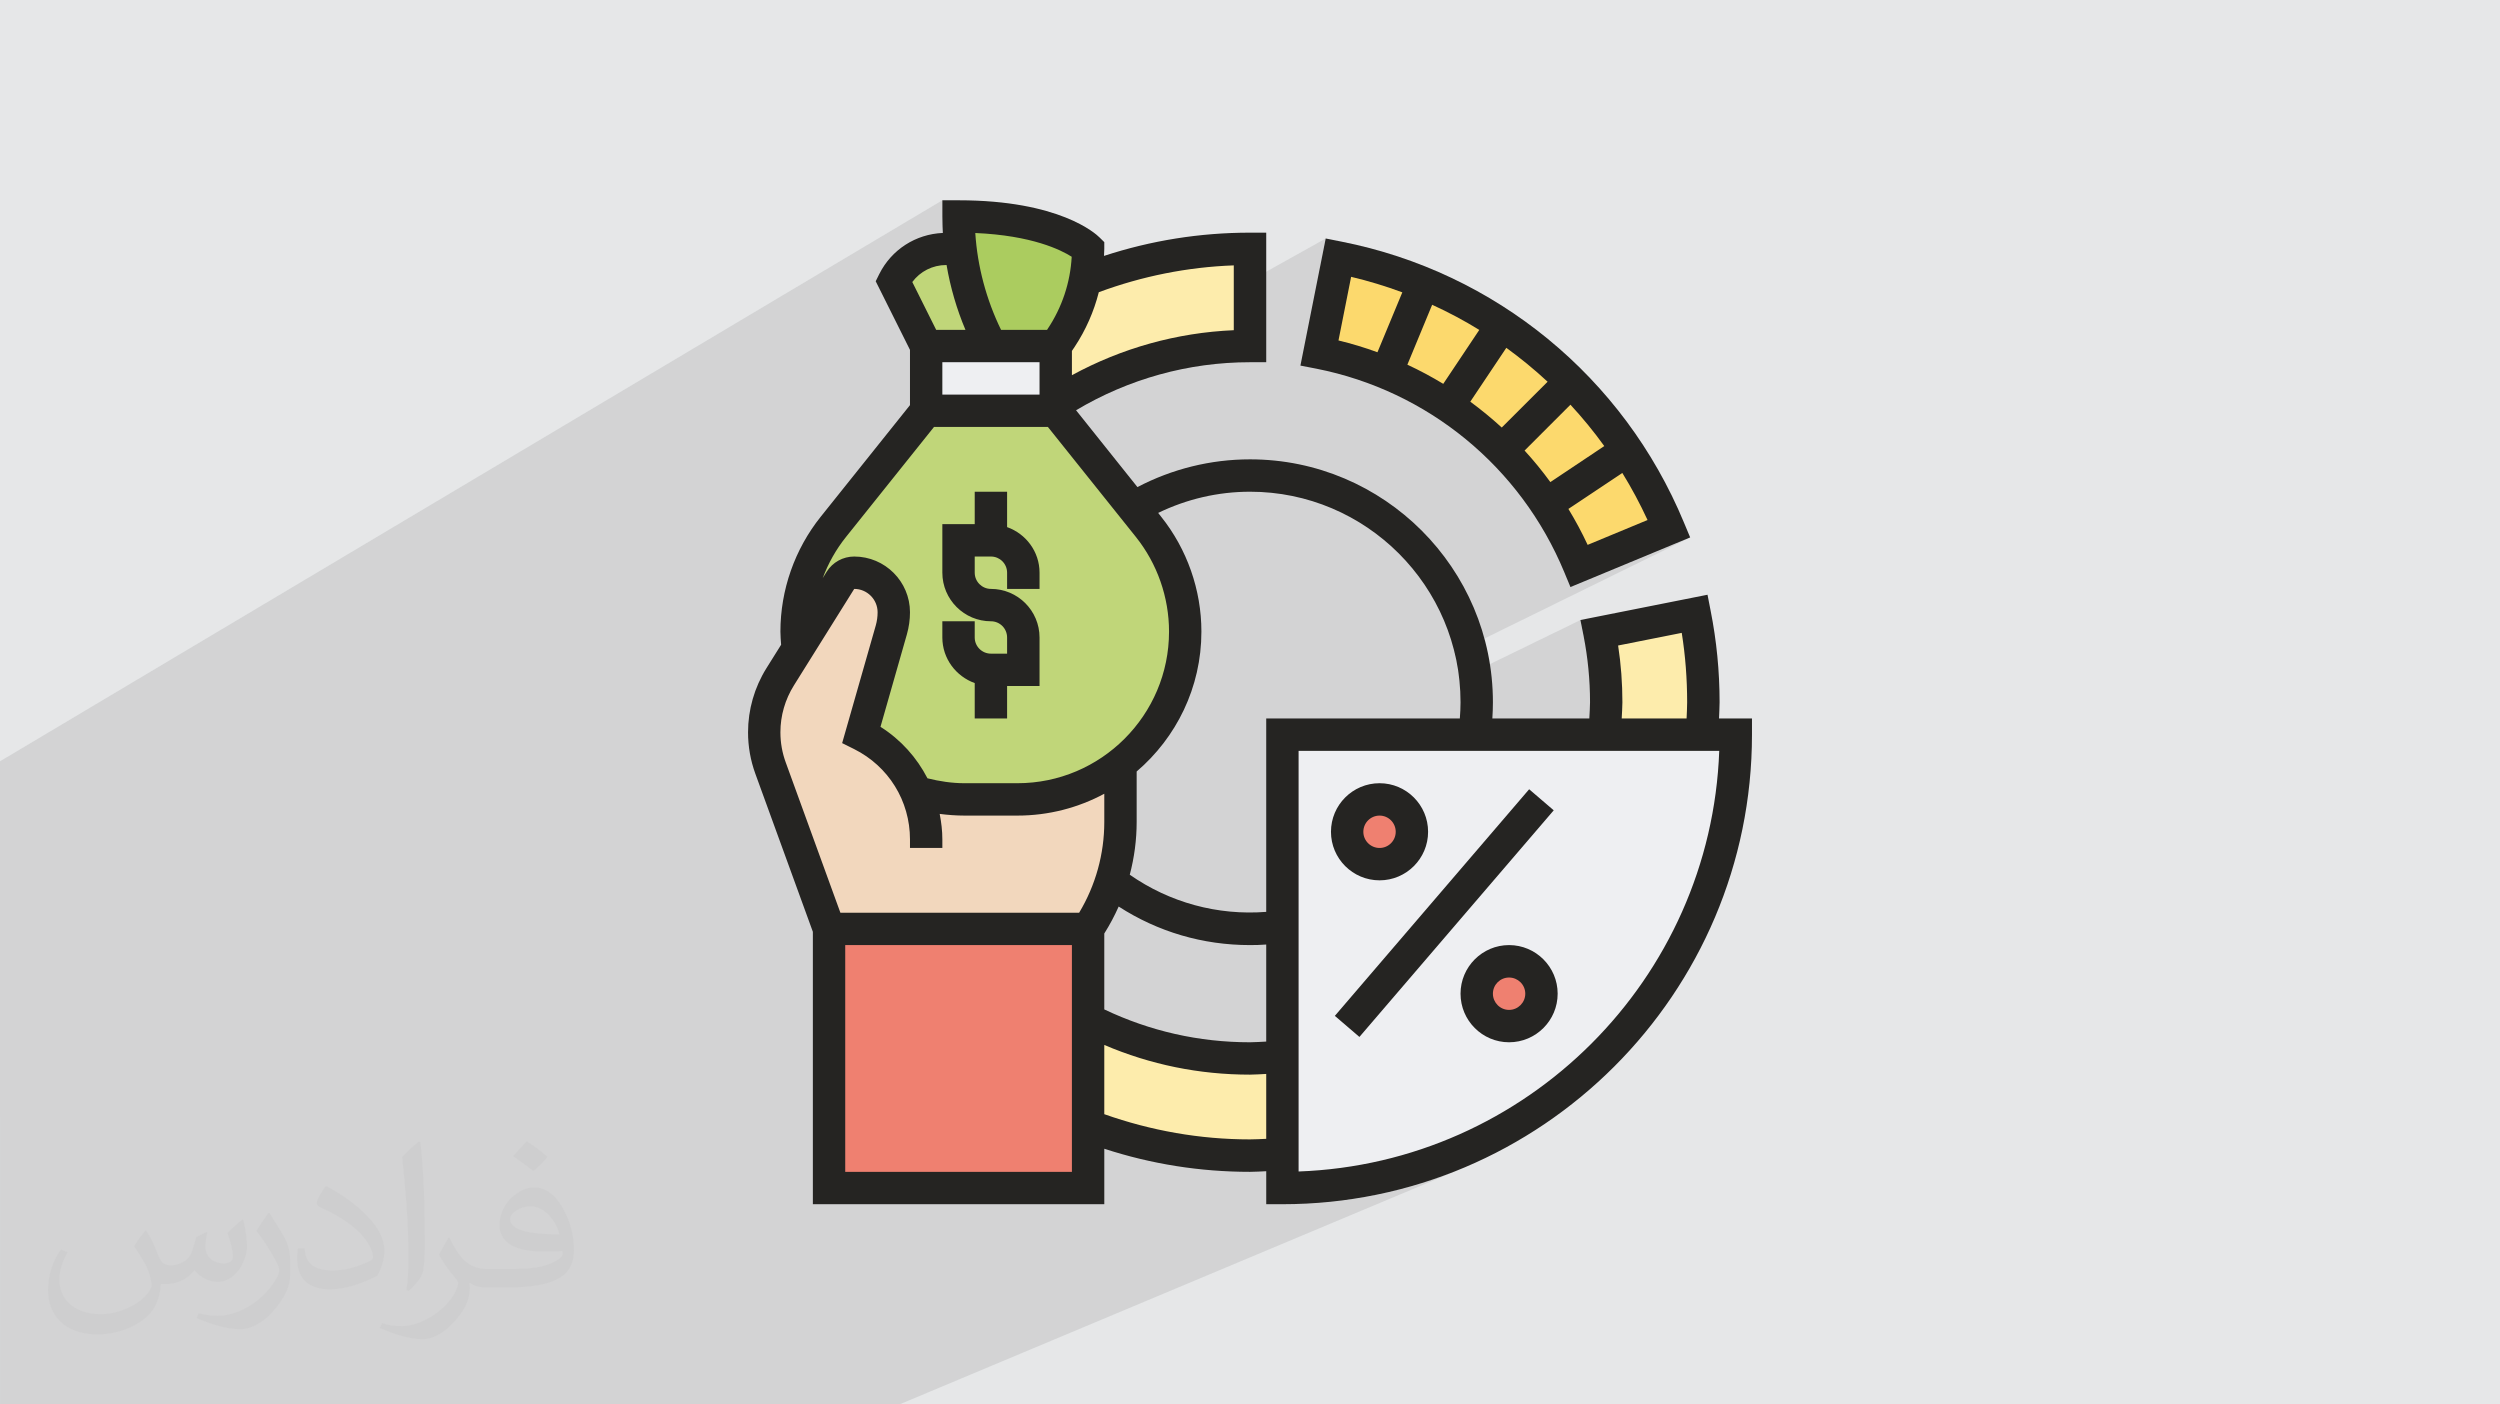
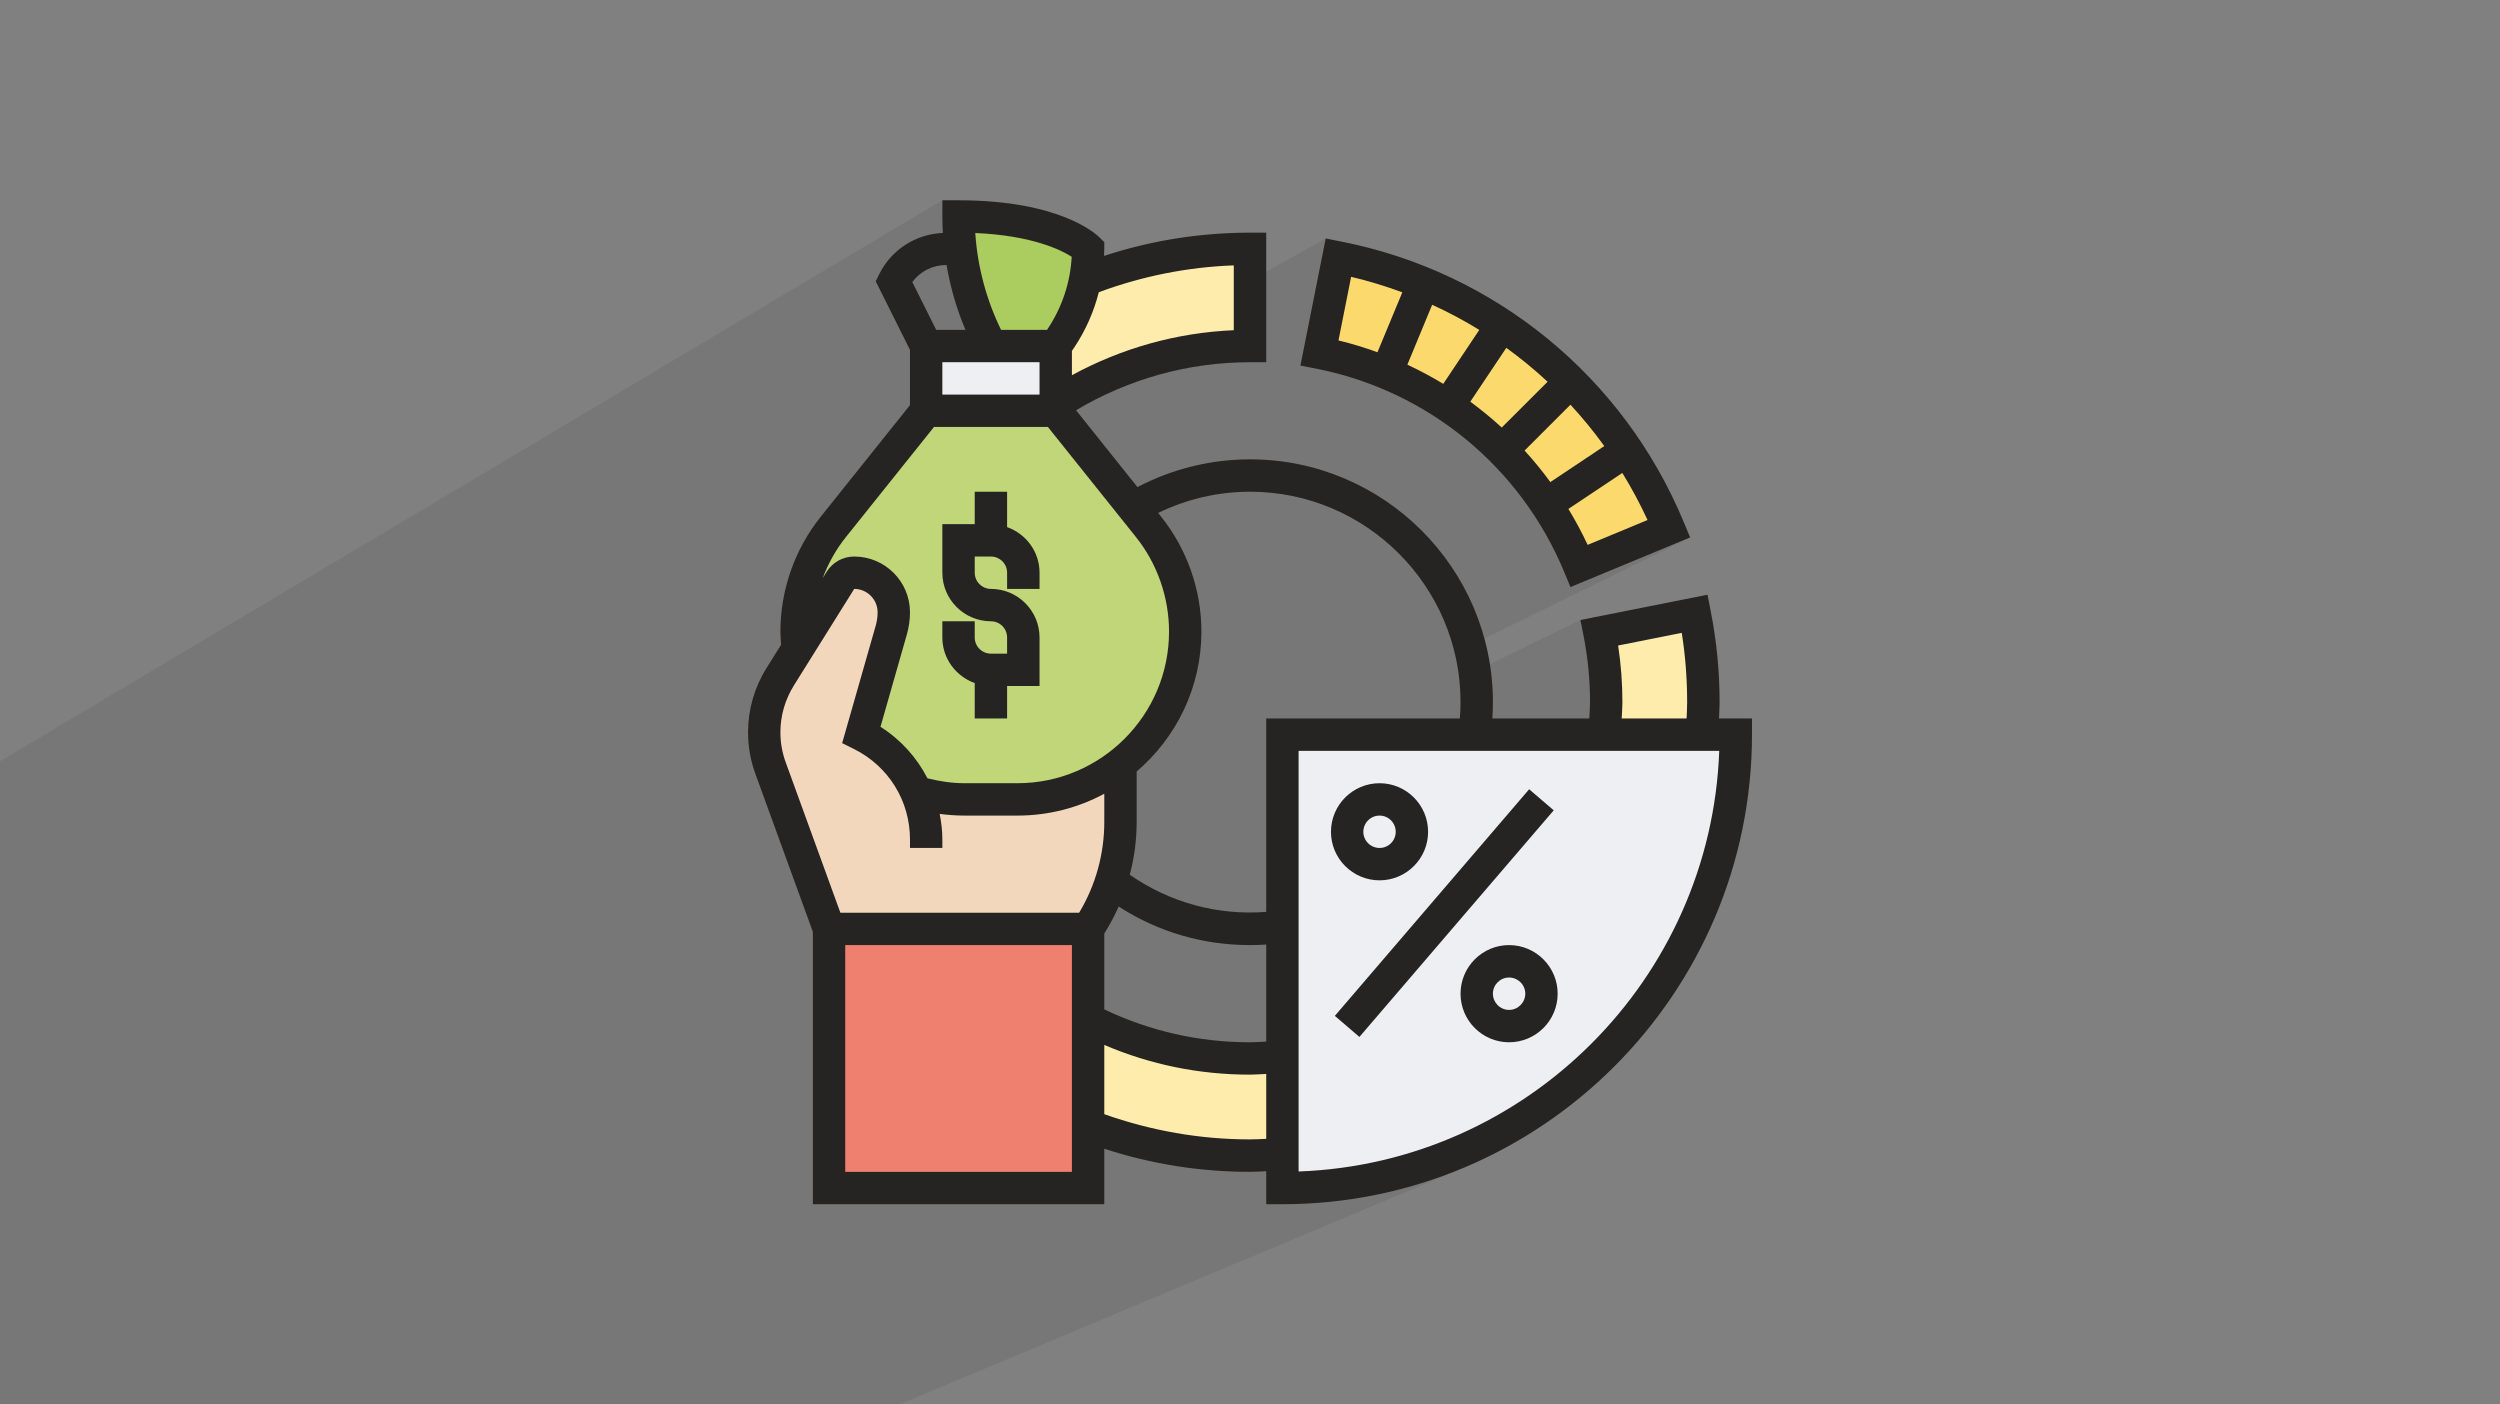
<svg xmlns="http://www.w3.org/2000/svg" xml:space="preserve" width="356px" height="200px" version="1.1" style="shape-rendering:geometricPrecision; text-rendering:geometricPrecision; image-rendering:optimizeQuality; fill-rule:evenodd; clip-rule:evenodd" viewBox="0 0 356 200">
  <rect x="0" y="0" width="356" height="200" fill="#808080" stroke="none" />
  <defs>
    <style type="text/css">
   
    .fil0 {fill:#E6E7E8}
    .fil6 {fill:#EF8070;fill-rule:nonzero}
    .fil5 {fill:#FDECAC;fill-rule:nonzero}
    .fil4 {fill:#FCD96D;fill-rule:nonzero}
    .fil9 {fill:#F2D7BD;fill-rule:nonzero}
    .fil3 {fill:#EEEFF2;fill-rule:nonzero}
    .fil8 {fill:#C0D679;fill-rule:nonzero}
    .fil7 {fill:#ABCC5F;fill-rule:nonzero}
    .fil10 {fill:#252422;fill-rule:nonzero}
    .fil2 {fill:#373435;fill-opacity:0.031}
    .fil1 {fill:#2B2A29;fill-opacity:0.102}
   
  </style>
  </defs>
  <g id="Layer_x0020_1">
-     <path class="fil0" d="M0 0l356 0 0 200 -356 0 0 -200zm0 0z" />
    <path class="fil1" d="M0 158.97l0 -0.31 0 -0.57 0 -0.41 0 -0.93 0 -0.59 0 -0.08 0 -0.38 0 -0.01 0 -1.5 0 -0.1 0 -0.29 0 -0.01 0 -0.02 0 -0.13 0 -0.9 0 -0.31 0 -0.28 0 -0.01 0 -0.23 0 -0.35 0 -0.11 0 -1.01 0 -0.2 0 -0.11 0 -0.26 0 -1.04 0 -0.38 0 -0.32 0 -0.02 0 -0.03 0 -0.24 0 -0.9 0 -0.29 0 -0.36 0 -0.18 0 -0.57 0 -0.18 0 -1.32 0 -0.87 0 -0.06 0 -0.81 0 -0.4 0 -0.86 0 -0.06 0 -0.06 0 -1.63 0 -0.43 0 -0.02 0 -0.13 0 -2.92 0 -0.19 0 -0.12 0 -1.38 0 -0.6 0 -0.43 0 -0.86 0 -0.66 0 -0.3 0 -0.69 0 -0.91 0 -1.06 0 -0.2 0 -0.14 0 -0.11 0 -2.24 0 -0.78 0 -0.67 0 -0.61 0 -7.58 0 -0.46 0 -0.13 0 -0.84 0 -0.04 0 -1.27 0 -0.03 0 -0.6 0 -0.45 0 -0.87 0 -0.39 0 -0.78 0 -1.99 134.19 -79.89 0 2.31 0 0.29 0.01 0.29 0 0.3 0.01 0.29 0 0.18 2.29 -1.35 0 0.58 0.01 0.58 0.02 0.57 0.04 0.58 0.03 0.58 0.05 0.57 0.02 0.19 2.21 -1.3 0.07 0.9 0.09 0.89 0.11 0.89 0.14 0.89 0.16 0.88 0.17 0.88 0.2 0.88 0.22 0.87 0.24 0.86 0.27 0.86 0.28 0.85 0.31 0.84 0.32 0.84 0.34 0.83 0.37 0.82 0.27 0.58 12.06 -6.9 -0.24 1.1 -0.3 1.09 -0.34 1.07 -0.07 0.17 2.92 -1.66 -0.29 1.03 -0.32 1.01 -0.37 1 -0.41 0.98 -0.45 0.97 -0.49 0.95 -0.54 0.93 -0.58 0.91 -0.38 0.59 0 3.46 1.33 -0.71 1.36 -0.67 1.37 -0.62 1.39 -0.59 1.4 -0.55 0.01 0 29.28 -16.34 -0.82 4.16 2.63 -1.46 -0.84 4.22 2.65 -1.46 -1.8 9.06 0.71 0.17 0.7 0.19 0.7 0.2 0.52 0.15 10.71 -5.79 -3.53 8.53 0.65 0.31 0.66 0.32 0.64 0.33 0.65 0.34 0.63 0.34 0.63 0.35 0.63 0.37 0.29 0.17 9.31 -4.93 -5.13 7.68 0.58 0.43 0.58 0.44 0.57 0.45 0.56 0.45 0.56 0.47 0.55 0.47 0.55 0.48 0.53 0.49 -2.22 1.15 0.42 0.38 0.83 0.77 10.75 -5.56 -6.53 6.53 0.48 0.54 0.48 0.54 0.47 0.55 0.46 0.56 0.46 0.57 0.45 0.57 0.44 0.57 0.43 0.59 -2.08 1.06 0.05 0.07 0.73 1.01 0.7 1.03 0.49 0.75 10.36 -5.22 -7.68 5.12 0.37 0.62 0.37 0.63 0.35 0.63 0.35 0.64 0.33 0.64 0.33 0.65 0.33 0.65 0.31 0.66 8.53 -3.54 -10.35 5.13 0.12 0.25 0.49 1.16 12.8 -5.31 -14.52 7.17 0.48 1.15 17.05 -7.07 -33.56 16.48 0.24 0.96 0.42 2.73 17.27 -8.41 0.45 2.26 0.11 0.6 2.15 -1.04 0.22 1.2 0.2 1.22 0.06 0.44 2.18 -1.05 0.14 1 0.13 1.01 0.1 1.01 0.09 1 0.07 1.02 0.04 1.01 0.03 1.02 0.01 1.01 0 0.29 -0.01 0.29 -0.01 0.29 -0.02 0.28 -0.01 0.29 -0.02 0.29 -0.02 0.29 -0.01 0.29 9.24 0 -4.93 2.3 7.16 0 -21.88 10.15 0.73 0.63 -21.84 25.47 12.79 -5.73 1.3 -0.4 1.39 -0.14 1.39 0.14 1.3 0.4 1.18 0.64 1.02 0.85 0.84 1.02 0.64 1.17 0.41 1.3 0.14 1.39 -0.14 1.4 -0.41 1.29 -0.64 1.18 -0.84 1.02 -1.02 0.85 -1.18 0.64 -32.66 14.15 0 4.79 3.02 -0.18 2.99 -0.33 2.95 -0.46 2.89 -0.61 2.85 -0.73 2.79 -0.87 2.74 -0.99 2.67 -1.12 -16.68 7.08 1.3 -0.18 1.6 -0.27 1.58 -0.3 1.57 -0.34 1.55 -0.38 1.54 -0.42 1.53 -0.45 1.5 -0.49 1.5 -0.53 1.47 -0.56 1.46 -0.6 -15.99 6.75 1.03 -0.13 3.29 -0.59 3.23 -0.75 3.17 -0.9 3.11 -1.06 3.03 -1.2 -80.57 33.79 -5.44 0 -5.46 0 -1.65 0 -2.15 0 -2.89 0 -2.95 0 -4.34 0 -1.95 0 -1.02 0 -2.9 0 -0.99 0 -2.92 0 -1.2 0 -0.37 0 -0.37 0 -3.3 0 -1.02 0 -0.99 0 -1.37 0 -0.64 0 -6.33 0 -0.22 0 -0.43 0 -1.52 0 -0.42 0 -2.13 0 -0.85 0 -3.6 0 -1.27 0 -0.92 0 -1.25 0 -0.02 0 -12.09 0 -2.56 0 -2.53 0 -2.28 0 -6.95 0 -0.31 0 -1.47 0 -0.06 0 -0.16 0 -0.04 0 -4.33 0 -1.45 0 -0.68 0 -0.06 0 -1.12 0 -1.24 0 -0.68 0 -1.65 0 -0.26 0 -1.74 0 -3.71 0 -0.03 0 -0.48 0 -0.43 0 -0.93 0 -1.85 0 -0.8 0 -0.85 0 -1.48 0 -1.64 0 -0.33 0 -0.94 0 -2.28 0 -2.77 0 -3.67 0 -1.31 0 0 -2.87 0 -2.81 0 -0.53 0 -1.6 0 -0.69 0 -0.57 0 -0.01 0 -0.14 0 -0.65 0 -0.66 0 -0.68 0 -0.44 0 -0.61 0 -1.04 0 -0.1 0 -0.2 0 -1.96 0 -1.04 0 -0.24 0 -1.98 0 -1.87 0 -1.03 0 -1.24 0 -1.09 0 -1.9 0 -2.03 0 -3.07 0 -0.27 0 -0.16 0 -0.34 0 -0.08 0 -0.86 0 -0.17 0 -0.14 0 -0.3 0 -0.33 0 -0.15 0 -2.09 0 -0.05 0 -0.67 0 -0.25 0 -0.77 0 -0.24 0 -0.07 0 -1.08 0 -0.17 0 -0.4 0 -0.38 0 -0.72 0 -0.07 0 -0.22zm231.68 -94.85l0 0z" />
-     <path class="fil2" d="M20.83 175.25c0.68,1.03 1.12,2.02 1.55,3.12 0.31,0.64 0.48,1.82 1.98,1.82 0.44,0 1.07,-0.13 1.63,-0.44 0.63,-0.33 1.11,-0.83 1.36,-1.59l0.61 -2.02 1.46 -0.72 0.1 0.1c-0.2,0.76 -0.25,1.49 -0.25,2.06 0,1.69 1.45,2.33 2.61,2.33 0.68,0 1.29,-0.33 1.29,-0.95 0,-0.8 -0.34,-2.16 -0.78,-3.38 0.68,-0.68 1.36,-1.36 2.14,-1.91l0.12 0.06c0.35,1.44 0.53,2.86 0.53,3.81 0,0.93 -0.41,1.96 -0.75,2.64 -0.7,1.31 -1.94,2.36 -3.44,2.36 -1.13,0 -2.4,-0.57 -3.28,-1.63l-0.04 0c-0.82,1.02 -2.09,1.94 -4.13,1.94l-0.63 0c-0.1,1.34 -0.38,2.29 -0.82,3.14 -1.21,2.37 -4.81,4.03 -8.18,4.03 -4.71,0 -7.07,-2.71 -7.07,-6.32 0,-2.23 0.73,-4.3 1.85,-5.77l0.92 0.38c-0.7,1.34 -1.16,2.6 -1.16,3.84 0,3.38 2.74,4.99 5.92,4.99 2.93,0 6.58,-1.87 7.24,-4.04 -0.25,-2.37 -1.14,-3.48 -2.51,-5.64 0.42,-0.72 0.94,-1.44 1.6,-2.21l0.13 0 0 0zm54.2 -12.72c0.99,0.62 1.97,1.36 2.92,2.19 -0.53,0.75 -1.2,1.43 -2.02,2.03 -0.95,-0.77 -1.9,-1.43 -2.87,-2.12 0.66,-0.74 1.31,-1.46 1.97,-2.1l0 0zm0.52 9.25c-1.61,0 -2.92,1.04 -2.92,1.82 0,1.67 3.21,2.19 7.03,2.17 -0.48,-1.96 -2.15,-3.99 -4.11,-3.99l0 0zm-3.6 8.93c2.08,0 3.9,-0.06 5.3,-0.4 1.54,-0.4 2.85,-1.18 2.85,-1.72 0,-0.14 0,-0.31 -0.05,-0.45 -0.87,0.08 -1.86,0.08 -2.73,0.08 -2.82,0 -4.99,-0.64 -5.83,-2.22 -0.22,-0.44 -0.37,-0.93 -0.37,-1.49 0,-1.52 0.66,-3.02 1.82,-4.05 0.97,-0.85 2.04,-1.38 3.13,-1.38 1.97,0 3.54,1.58 4.64,4.07 0.6,1.36 1.02,2.93 1.02,4.91 0,1.32 -0.37,2.43 -1.19,3.25 -1.53,1.48 -4.35,2.04 -8.67,2.04l-2.46 0c-1.08,0 -1.85,-0.19 -2.46,-0.66l-0.1 0c0.03,0.25 0.05,0.49 0.05,0.72 0,0.97 -0.32,2.21 -0.97,3.2 -1.92,2.85 -4,4.09 -5.79,4.09 -1.83,0 -4.06,-0.7 -6.07,-1.61l0.36 -0.7c0.65,0.28 1.55,0.45 2.79,0.45 3.26,0 7.52,-3.12 8.05,-6.17 -0.12,-0.25 -0.33,-0.58 -0.65,-0.93 -0.95,-1.13 -1.55,-2.07 -2.11,-3.06 0.48,-0.95 0.92,-1.71 1.33,-2.4l0.17 -0.02c1.39,2.83 2.65,4.45 5.47,4.45l2.47 0 0 0zm-14.08 2.99c0.24,-1.3 0.27,-2.76 0.27,-4.12l0 -2.02c0,-3.77 -0.49,-9.25 -0.88,-12.81 0.68,-0.74 1.63,-1.6 2.38,-2.18l0.23 0.06c0.5,4.49 0.63,9.69 0.63,14.5 0,1.26 -0.05,2.49 -0.18,3.4 -0.07,1.13 -0.73,1.99 -2.14,3.31l-0.31 -0.14 0 0zm-14.49 -5.95c0.08,1.77 0.94,3.16 3.98,3.16 1.89,0 3.49,-0.49 5.27,-1.33 0.32,-0.14 0.49,-0.33 0.49,-0.49 0,-1.11 -0.85,-2.58 -2.29,-3.92 -1.39,-1.26 -3.23,-2.37 -4.94,-3.11 -0.59,-0.24 -0.78,-0.51 -0.78,-0.76 0,-0.51 0.68,-1.58 1.23,-2.35l0.19 -0.02c1.97,1.03 4.18,2.56 5.8,4.26 1.49,1.57 2.4,3.16 2.4,4.89 0,1.28 -0.38,2.48 -1.01,3.6 -2.16,1.09 -4.47,1.92 -6.75,1.92 -2.76,0 -4.66,-1.3 -4.66,-4.35 0,-0.33 0,-0.84 0.12,-1.5l0.95 0 0 0zm-5.01 -5.03l1.73 2.78c0.63,1.03 1.21,2.15 1.21,3.92l0 2.26c0,1.83 -1.17,3.79 -3.06,5.73 -1.48,1.31 -2.78,1.87 -4,1.87 -1.8,0 -3.85,-0.56 -6.24,-1.58l0.27 -0.7c0.76,0.2 1.63,0.37 2.69,0.37 3.42,-0.02 6.92,-2.52 8.52,-5.57 0.19,-0.35 0.27,-0.68 0.27,-0.91 0,-0.35 -0.2,-0.73 -0.34,-1.08 -0.88,-1.65 -1.84,-3.15 -2.91,-4.54 0.55,-0.88 1.12,-1.73 1.72,-2.56l0.14 0.02 0 -0.01 0 0zm0 0z" />
    <g id="_1661275318144">
      <path class="fil3" d="M242.4 104.61l4.77 0c0,17.82 -7.24,33.96 -18.9,45.65 -11.7,11.67 -27.83,18.91 -45.66,18.91l0 -64.56 59.79 0z" />
      <path class="fil4" d="M231.68 64.12c-2.35,-3.53 -5.05,-6.8 -8.03,-9.77 -2.99,-2.98 -6.24,-5.68 -9.77,-8.03 -3.48,-2.35 -7.22,-4.36 -11.16,-5.99 -3.88,-1.62 -7.93,-2.84 -12.13,-3.67l-2.7 13.58c3.3,0.65 6.5,1.64 9.53,2.91 3.08,1.26 6.01,2.83 8.76,4.68 2.76,1.84 5.32,3.94 7.67,6.31 2.36,2.33 4.48,4.89 6.32,7.68 1.85,2.75 3.41,5.67 4.71,8.76l12.79 -5.3c-1.63,-3.94 -3.64,-7.68 -5.99,-11.16l0 0z" />
      <path class="fil5" d="M178 35.44l0 13.83c-10.21,0 -19.71,3.02 -27.67,8.21l0 -8.21 0.79 -1.15c1.66,-2.51 2.81,-5.33 3.39,-8.28 7.28,-2.83 15.21,-4.4 23.49,-4.4z" />
      <path class="fil5" d="M242.56 100c0,1.54 -0.05,3.09 -0.16,4.61l-13.88 0c0.14,-1.52 0.21,-3.07 0.21,-4.61 0,-3.39 -0.33,-6.69 -0.97,-9.89l13.58 -2.7c0.81,4.06 1.22,8.28 1.22,12.59z" />
      <path class="fil5" d="M182.61 150.52l0 13.88c-1.52,0.11 -3.07,0.16 -4.61,0.16 -8.12,0 -15.89,-1.5 -23.06,-4.24l0 -15.13c6.92,3.53 14.76,5.53 23.06,5.53 1.54,0 3.09,-0.06 4.61,-0.2z" />
-       <path class="fil6" d="M214.89 136.89c2.55,0 4.61,2.06 4.61,4.61 0,2.55 -2.06,4.61 -4.61,4.61 -2.54,0 -4.61,-2.06 -4.61,-4.61 0,-2.55 2.07,-4.61 4.61,-4.61z" />
-       <path class="fil6" d="M196.45 113.83c2.54,0 4.61,2.07 4.61,4.62 0,2.54 -2.07,4.61 -4.61,4.61 -2.55,0 -4.61,-2.07 -4.61,-4.61 0,-2.55 2.06,-4.62 4.61,-4.62z" />
      <polygon class="fil6" points="154.94,160.32 154.94,169.17 118.05,169.17 118.05,132.28 154.94,132.28 " />
      <polygon class="fil3" points="150.33,57.48 150.33,58.5 131.89,58.5 131.89,49.27 150.33,49.27 " />
      <path class="fil7" d="M154.94 35.44c0,1.5 -0.13,2.97 -0.43,4.4 -0.58,2.95 -1.73,5.77 -3.39,8.28l-0.79 1.15 -9.22 0 -0.48 -0.97c-2.03,-4.05 -3.33,-8.39 -3.86,-12.86 -0.18,-1.52 -0.27,-3.07 -0.27,-4.61 6.91,0 11.53,1.15 14.41,2.3 2.88,1.16 4.03,2.31 4.03,2.31z" />
-       <path class="fil8" d="M140.63 48.3l0.48 0.97 -9.22 0 -4.62 -9.22c1.41,-2.84 4.32,-4.61 7.48,-4.61l2.02 0c0.53,4.47 1.83,8.81 3.86,12.86z" />
      <path class="fil8" d="M121.63 81.55c-0.79,0 -1.53,0.42 -1.94,1.09l-6.11 9.75c-0.09,-0.81 -0.14,-1.61 -0.14,-2.44 0,-5.45 1.84,-10.7 5.23,-14.94l13.22 -16.51 18.44 0 11.07 13.81 2.14 2.7c3.39,4.24 5.24,9.49 5.24,14.94 0,6.59 -2.68,12.56 -7.01,16.87 -0.69,0.7 -1.43,1.36 -2.22,1.99 -4.05,3.16 -9.13,5.02 -14.66,5.02l-7.56 0c-2.38,0 -4.68,-0.34 -6.85,-0.99 -0.3,-0.71 -0.67,-1.4 -1.08,-2.07 -1.62,-2.59 -3.92,-4.73 -6.74,-6.16l4.27 -14.92c0.23,-0.8 0.34,-1.66 0.34,-2.49 0,-1.57 -0.62,-2.97 -1.66,-3.99 -1.01,-1.03 -2.42,-1.66 -3.98,-1.66l0 0z" />
      <path class="fil9" d="M130.48 112.84c2.17,0.65 4.47,0.99 6.85,0.99l7.56 0c5.53,0 10.61,-1.86 14.66,-5.02l0 8.23c0,2.9 -0.46,5.74 -1.36,8.46 -0.76,2.37 -1.84,4.66 -3.25,6.78l-36.89 0 -8.32 -22.9c-0.6,-1.63 -0.9,-3.36 -0.9,-5.09 0,-2.82 0.78,-5.56 2.26,-7.93l2.49 -3.95 0 -0.02 6.11 -9.75c0.41,-0.67 1.15,-1.09 1.94,-1.09 1.56,0 2.97,0.63 3.98,1.66 1.04,1.02 1.66,2.42 1.66,3.99 0,0.83 -0.11,1.69 -0.34,2.49l-4.27 14.92c2.82,1.43 5.12,3.57 6.74,6.16 0.41,0.67 0.78,1.36 1.08,2.07l0 0z" />
      <path class="fil10" d="M138.8 97.27l0 5.04 4.61 0 0 -4.62 4.62 0 0 -6.91c0,-3.82 -3.11,-6.92 -6.92,-6.92 -1.27,0 -2.31,-1.03 -2.31,-2.31l0 -2.3 2.31 0c1.27,0 2.3,1.03 2.3,2.3l0 2.31 4.62 0 0 -2.31c0,-3 -1.94,-5.54 -4.62,-6.49l0 -5.04 -4.61 0 0 4.62 -4.61 0 0 6.91c0,3.82 3.11,6.92 6.92,6.92 1.27,0 2.3,1.03 2.3,2.31l0 2.3 -2.3 0c-1.27,0 -2.31,-1.03 -2.31,-2.3l0 -2.31 -4.61 0 0 2.31c0,3 1.94,5.53 4.61,6.49z" />
      <path class="fil10" d="M184.92 166.82l0 -59.9 59.9 0c-1.18,32.5 -27.4,58.72 -59.9,59.9l0 0zm-6.92 -4.57c-7.14,0 -14.1,-1.24 -20.75,-3.59l0 -9.86c6.55,2.8 13.51,4.23 20.75,4.23 0.77,0 1.54,-0.07 2.31,-0.1l0 9.24c-0.77,0.03 -1.54,0.08 -2.31,0.08l0 0zm-57.64 4.62l0 -32.29 32.28 0 0 32.29 -32.28 0zm-8.46 -58.27c-0.51,-1.38 -0.77,-2.84 -0.77,-4.32 0,-2.37 0.67,-4.68 1.93,-6.69l8.58 -13.73c1.83,0 3.33,1.49 3.33,3.33 0,0.63 -0.09,1.27 -0.26,1.87l-4.79 16.76 1.71 0.85c4.9,2.45 7.95,7.38 7.95,12.86l0 1.22 4.61 0 0 -1.22c0,-1.24 -0.15,-2.45 -0.38,-3.63 1.16,0.15 2.34,0.24 3.53,0.24l7.54 0c4.47,0 8.68,-1.13 12.37,-3.11l0 4.02c0,4.57 -1.24,9.02 -3.58,12.92l-34 0 -7.77 -21.37zm8.58 -32.15l12.52 -15.65 16.22 0 12.52 15.65c3.05,3.81 4.73,8.6 4.73,13.49 0,11.9 -9.69,21.59 -21.59,21.59l-7.54 0c-1.79,0 -3.55,-0.27 -5.27,-0.7 -1.52,-2.95 -3.79,-5.5 -6.69,-7.33l3.76 -13.17c0.29,-1.02 0.44,-2.08 0.44,-3.14 0,-4.38 -3.56,-7.94 -7.94,-7.94 -1.6,0 -3.07,0.81 -3.92,2.16l-0.57 0.92c0.79,-2.11 1.9,-4.1 3.33,-5.88l0 0zm14.26 -38.71l0.05 0c0.54,3.17 1.44,6.27 2.69,9.23l-4.17 0 -3.4 -6.81c1.12,-1.51 2.89,-2.42 4.83,-2.42zm13.29 13.84l0 4.61 -13.84 0 0 -4.61 13.84 0zm4.58 -15.02c-0.2,3.67 -1.37,7.2 -3.42,10.27l-0.09 0.14 -6.55 0c-2.1,-4.3 -3.36,-9.01 -3.67,-13.79 8.08,0.35 12.2,2.41 13.73,3.38zm3.86 5.05c6.16,-2.28 12.61,-3.58 19.22,-3.82l0 9.23c-8.11,0.35 -15.97,2.55 -23.05,6.41l0 -3.46 0.39 -0.58c1.59,-2.4 2.74,-5.03 3.44,-7.78zm23.84 106.71c-0.77,0.03 -1.54,0.1 -2.31,0.1 -7.28,0 -14.25,-1.59 -20.75,-4.68l0 -10.81c0.78,-1.23 1.46,-2.52 2.05,-3.84 5.57,3.6 11.97,5.49 18.7,5.49 0.77,0 1.54,-0.02 2.31,-0.08l0 13.82zm-2.31 -78.3c16.53,0 29.98,13.45 29.98,29.98 0,0.77 -0.04,1.54 -0.1,2.31l-27.57 0 0 27.54c-6.93,0.54 -13.76,-1.33 -19.43,-5.29 0.64,-2.44 0.98,-4.95 0.98,-7.51l0 -7.19c5.63,-4.81 9.22,-11.95 9.22,-19.92 0,-5.93 -2.04,-11.74 -5.74,-16.37l-0.42 -0.53c4.06,-1.97 8.52,-3.02 13.08,-3.02l0 0zm52.42 21.9l9.06 -1.8c0.52,3.25 0.77,6.57 0.77,9.88 0,0.76 -0.05,1.54 -0.08,2.31l-9.24 0c0.03,-0.77 0.1,-1.54 0.1,-2.31 0,-2.71 -0.2,-5.41 -0.61,-8.08zm14.37 10.39c0.02,-0.77 0.08,-1.54 0.08,-2.31 0,-4.39 -0.43,-8.78 -1.28,-13.05l-0.44 -2.26 -18.1 3.6 0.45 2.26c0.61,3.09 0.92,6.27 0.92,9.45 0,0.77 -0.07,1.54 -0.1,2.31l-13.81 0c0.05,-0.77 0.08,-1.54 0.08,-2.31 0,-19.07 -15.52,-34.59 -34.59,-34.59 -5.6,0 -11.1,1.37 -16.03,3.95l-8.74 -10.94c7.48,-4.46 15.99,-6.84 24.77,-6.84l2.31 0 0 -18.45 -2.31 0c-7.13,0 -14.1,1.12 -20.79,3.31 0.02,-0.33 0.04,-0.67 0.04,-1l0 -0.96 -0.68 -0.67c-0.54,-0.54 -5.7,-5.29 -20.07,-5.29l-2.31 0 0 2.31c0,0.78 0.03,1.56 0.07,2.34 -3.86,0.17 -7.3,2.36 -9.05,5.85l-0.51 1.03 4.88 9.77 0 7.87 -12.7 15.88c-3.71,4.63 -5.75,10.44 -5.75,16.37 0,0.63 0.06,1.25 0.1,1.87l-2.09 3.34c-1.71,2.74 -2.62,5.9 -2.62,9.13 0,2.02 0.35,4 1.04,5.9l8.19 22.51 0 38.79 41.5 0 0 -7.9c6.67,2.18 13.64,3.29 20.75,3.29 0.77,0 1.54,-0.06 2.31,-0.09l0 4.7 2.3 0c36.87,0 66.87,-30 66.87,-66.87l0 -2.3 -4.69 0z" />
      <path class="fil10" d="M214.89 143.81c-1.27,0 -2.3,-1.04 -2.3,-2.31 0,-1.27 1.03,-2.3 2.3,-2.3 1.27,0 2.31,1.03 2.31,2.3 0,1.27 -1.04,2.31 -2.31,2.31zm0 -9.23c-3.81,0 -6.91,3.11 -6.91,6.92 0,3.82 3.1,6.92 6.91,6.92 3.82,0 6.92,-3.1 6.92,-6.92 0,-3.81 -3.1,-6.92 -6.92,-6.92z" />
      <path class="fil10" d="M196.45 116.14c1.27,0 2.3,1.03 2.3,2.31 0,1.27 -1.03,2.3 -2.3,2.3 -1.27,0 -2.31,-1.03 -2.31,-2.3 0,-1.28 1.04,-2.31 2.31,-2.31zm0 9.22c3.81,0 6.91,-3.1 6.91,-6.91 0,-3.82 -3.1,-6.92 -6.91,-6.92 -3.82,0 -6.92,3.1 -6.92,6.92 0,3.81 3.1,6.91 6.92,6.91z" />
      <polygon class="fil10" points="190.08,144.66 217.75,112.39 221.25,115.39 193.58,147.66 " />
      <path class="fil10" d="M192.4 39.42c2.49,0.59 4.92,1.33 7.29,2.21l-3.54 8.53c-1.8,-0.66 -3.66,-1.22 -5.55,-1.68l1.8 -9.06zm36.05 24.1l-7.68 5.13c-1.14,-1.57 -2.37,-3.07 -3.67,-4.49l6.53 -6.53c1.72,1.86 3.33,3.82 4.82,5.89zm-2.37 14.07c-0.82,-1.77 -1.74,-3.47 -2.74,-5.12l7.68 -5.12c1.32,2.14 2.52,4.38 3.59,6.7l-8.53 3.54zm-20.56 -22.93c-1.65,-1 -3.35,-1.91 -5.11,-2.73l3.53 -8.53c2.32,1.06 4.56,2.25 6.71,3.58l-5.13 7.68zm8.33 6.22c-1.42,-1.3 -2.92,-2.53 -4.48,-3.68l5.13 -7.67c2.05,1.49 4.02,3.1 5.88,4.83l-6.53 6.52zm8.9 20.59l0.88 2.13 17.05 -7.07 -0.89 -2.13c-8.58,-20.7 -26.81,-35.65 -48.75,-39.99l-2.26 -0.45 -3.6 18.1 2.27 0.44c15.88,3.14 29.08,13.97 35.3,28.97l0 0z" />
    </g>
  </g>
</svg>